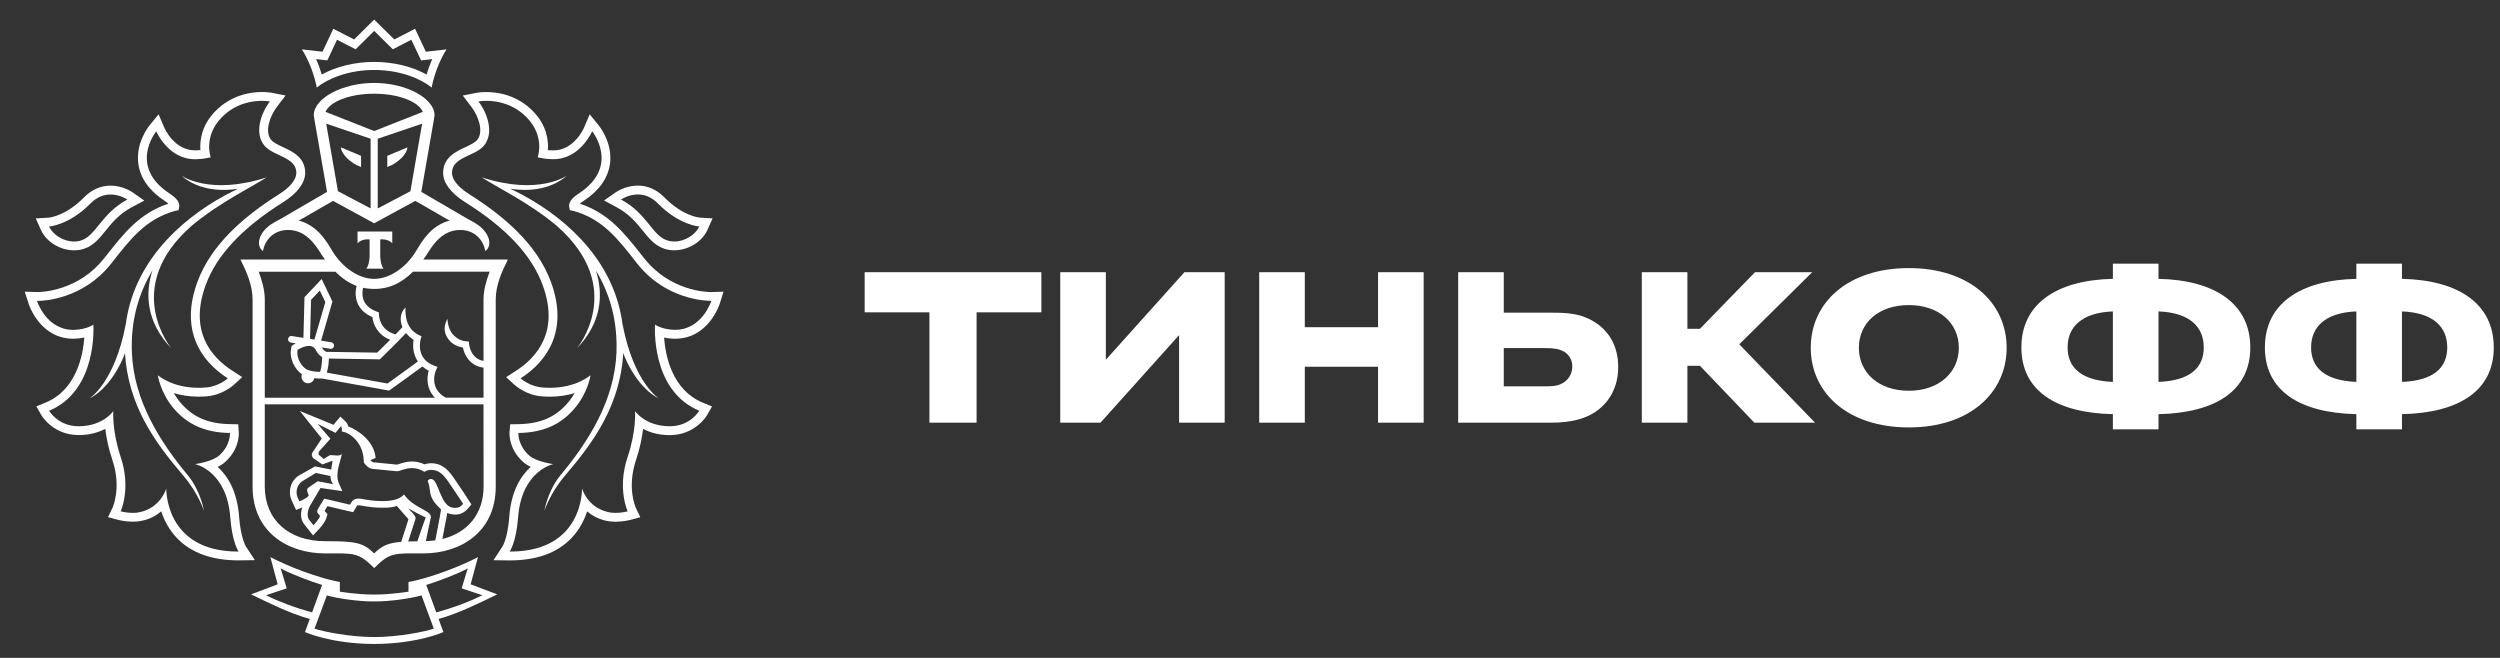
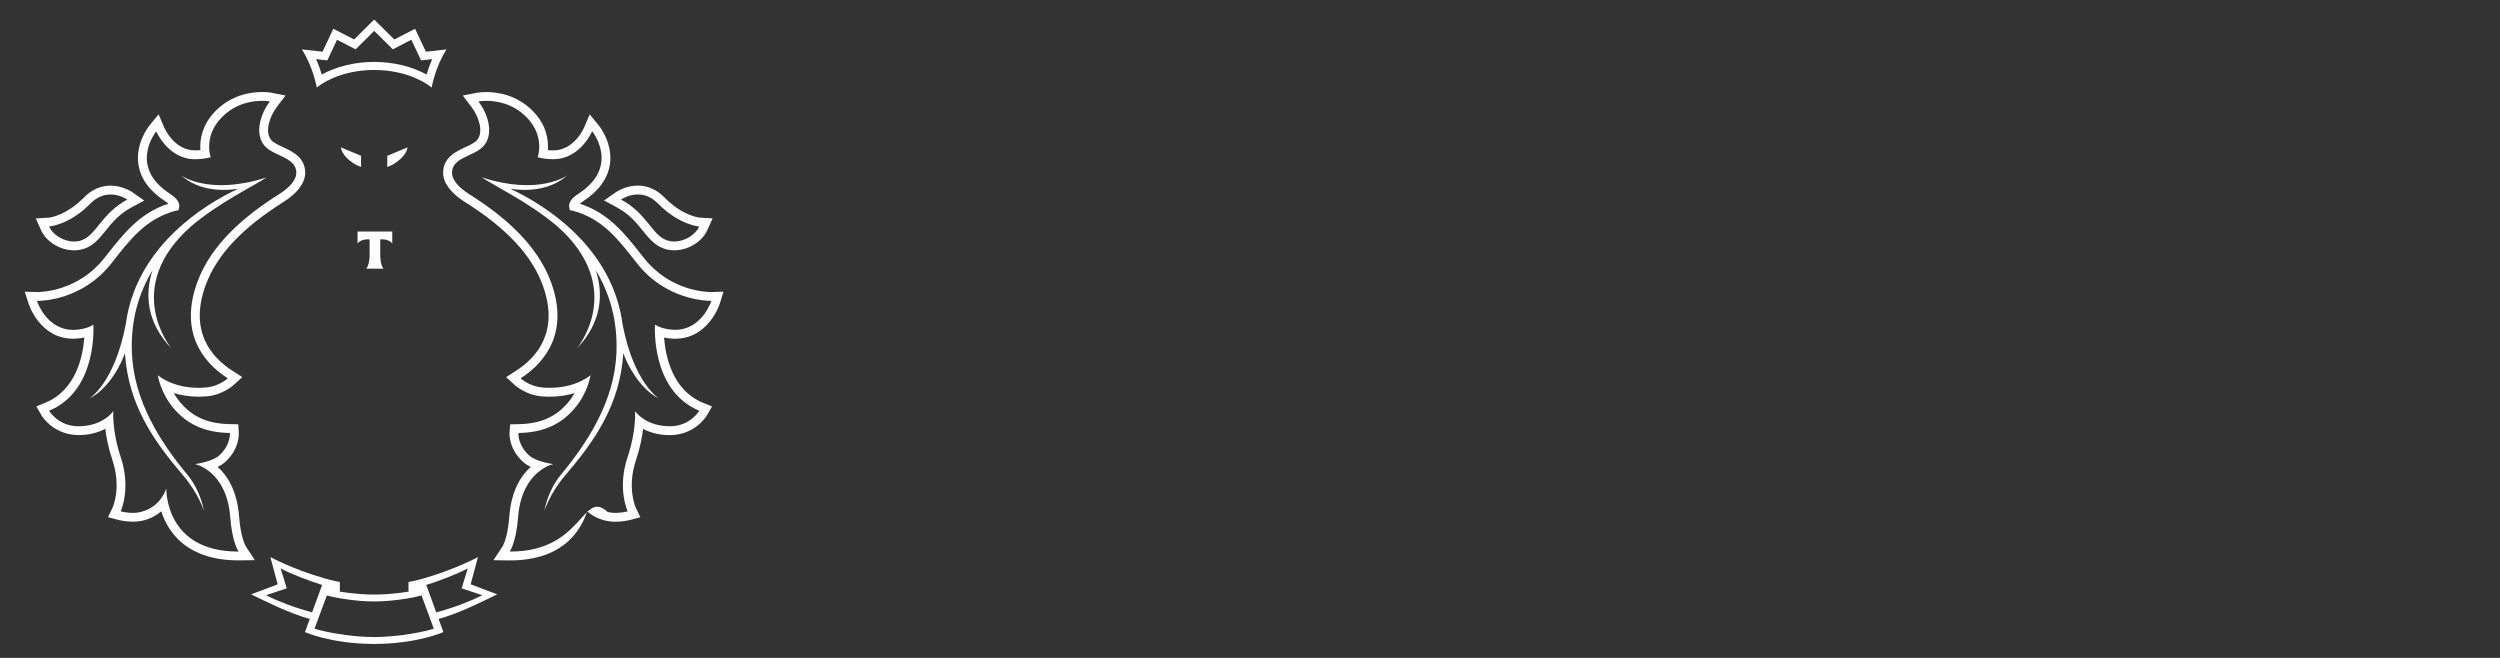
<svg xmlns="http://www.w3.org/2000/svg" width="228" height="60" viewBox="0 0 228 60" fill="none">
  <rect x="0" y="0" width="228" height="60" fill="#333333" stroke="none" />
  <g clip-path="url(#clip0_327_1737)">
    <path d="M44.075 53.727L42.925 53.287L43.242 52.101L43.592 50.807C43.592 50.807 41.555 51.91 38.685 52.739C37.87 52.973 37.254 53.078 37.254 53.078V53.958C37.254 53.958 35.72 54.224 34.168 54.224H34.15H34.127H34.097H34.08C32.528 54.224 30.994 53.958 30.994 53.958V53.078C30.994 53.078 30.375 52.973 29.562 52.739C26.693 51.91 24.658 50.807 24.658 50.807L25.003 52.101L25.327 53.287L24.175 53.727L22.898 54.204C24.364 54.91 26.393 55.941 28.252 56.449L27.814 57.645C27.814 57.645 30.171 58.718 34.097 58.728V58.73H34.11H34.127H34.143H34.153V58.728C38.084 58.718 40.438 57.645 40.438 57.645L39.998 56.449C41.856 55.941 43.891 54.91 45.35 54.204L44.075 53.727ZM24.261 54.285L26.152 53.657L25.594 51.834C26.426 52.307 28.295 53.016 29.376 53.345L28.463 55.85C26.793 55.391 25.402 54.855 24.261 54.285ZM34.127 58.1C31.932 58.1 29.424 57.594 28.687 57.333L29.809 54.3C30.739 54.571 32.676 54.86 34.082 54.85H34.085H34.127H34.165H34.17C35.576 54.86 37.508 54.571 38.444 54.3L39.563 57.333C38.826 57.597 36.321 58.1 34.127 58.1ZM39.786 55.85L38.876 53.345C39.96 53.016 41.824 52.307 42.659 51.834L42.103 53.657L43.992 54.285C42.847 54.855 41.464 55.391 39.786 55.85Z" fill="white" />
    <path d="M34.125 6.381C36.464 6.381 38.335 7.155 39.369 7.982C39.369 7.982 39.676 6.134 40.725 4.503L38.841 4.717L37.855 2.624L35.961 3.599L34.125 1.784L32.294 3.599L30.398 2.624L29.414 4.717L27.53 4.503C28.579 6.134 28.886 7.982 28.886 7.982C29.922 7.155 31.788 6.381 34.125 6.381ZM29.328 5.451L29.852 5.506L30.078 5.031L30.737 3.624L31.959 4.254L32.432 4.496L32.81 4.124L34.127 2.817L35.448 4.124L35.825 4.496L36.298 4.254L37.513 3.624L38.179 5.031L38.401 5.506L38.924 5.451L39.422 5.39C39.193 5.906 39.024 6.393 38.904 6.798C37.586 6.064 35.87 5.647 34.123 5.647C32.382 5.647 30.669 6.064 29.346 6.798C29.223 6.393 29.057 5.903 28.828 5.39L29.328 5.451Z" fill="white" />
-     <path d="M61.568 30.891C64.594 30.891 65.605 27.815 65.647 27.684L65.984 26.601L64.85 26.636H64.845C64.445 26.636 61.108 26.548 58.741 23.543L58.517 23.264C56.97 21.298 55.504 19.431 52.883 18.579C52.959 18.511 53.067 18.426 53.215 18.33C54.606 17.416 55.416 16.305 55.62 15.016C55.916 13.075 54.679 11.53 54.624 11.467L53.781 10.427L53.255 11.661C53.22 11.739 52.335 13.714 50.474 13.714H50.335C50.207 13.706 50.086 13.701 49.965 13.691C50.031 12.809 49.87 11.444 48.633 10.165C47.146 8.625 45.32 8.394 44.364 8.394C43.854 8.394 43.514 8.456 43.479 8.461L42.206 8.713L42.991 9.746C43.607 10.542 44.166 12.012 43.504 12.781C43.293 13.025 42.858 13.224 42.44 13.422C41.583 13.817 40.413 14.365 40.413 15.762C40.413 16.667 41.115 17.612 42.388 18.416C46.155 20.783 48.479 23.253 49.483 25.98C51.035 30.175 49.01 32.567 47.043 33.826L46.16 34.394L46.932 35.103C47.035 35.193 47.981 36.025 49.377 36.146C49.641 36.163 49.895 36.178 50.132 36.178C51.027 36.178 51.789 36.038 52.408 35.849C52.237 36.148 52.028 36.452 51.764 36.759C50.64 38.06 49.256 38.654 47.267 38.684L46.527 38.697L46.469 39.438C46.462 39.586 46.407 40.961 47.709 42.129C47.908 42.31 48.15 42.459 48.401 42.582C47.518 43.376 46.62 44.758 46.447 47.128C46.301 49.106 45.828 49.837 45.823 49.844L45.006 51.091L46.482 51.111C48.922 51.111 50.79 50.438 52.086 49.106C52.85 48.316 53.288 47.427 53.547 46.638C53.972 47 54.52 47.316 55.235 47.485C55.506 47.547 55.803 47.583 56.123 47.583C56.812 47.583 57.388 47.437 57.453 47.422L58.396 47.17L57.979 46.291C57.949 46.221 57.161 44.456 58.009 41.938C58.374 40.85 58.56 39.875 58.65 39.116C59.244 39.425 60.039 39.681 61.067 39.684C63.401 39.684 64.43 37.943 64.478 37.87L64.938 37.07L64.085 36.719C61.304 35.565 60.688 32.466 60.564 30.788C60.816 30.835 61.102 30.881 61.427 30.891H61.568ZM63.773 37.46C63.773 37.46 62.959 38.875 61.09 38.875H61.067C58.824 38.862 57.918 37.495 57.918 37.495C57.918 37.495 58.049 39.275 57.239 41.674C56.266 44.567 57.247 46.635 57.247 46.635C57.247 46.635 56.724 46.776 56.12 46.776C55.889 46.776 55.647 46.753 55.421 46.693C53.547 46.248 53.079 44.544 53.079 44.544C53.079 44.544 53.253 50.302 46.535 50.302H46.482C46.482 50.302 47.073 49.498 47.249 47.183C47.569 42.911 50.464 42.325 50.464 42.325C50.464 42.325 48.919 42.132 48.25 41.531C47.204 40.584 47.277 39.488 47.277 39.488C49.641 39.455 51.188 38.651 52.367 37.287C53.645 35.809 53.856 34.218 53.856 34.218C53.856 34.218 52.586 35.369 50.129 35.369C49.913 35.369 49.681 35.359 49.445 35.336C48.283 35.243 47.478 34.505 47.478 34.505C50.036 32.866 51.832 30.006 50.24 25.699C48.965 22.248 45.901 19.67 42.818 17.727C41.791 17.086 41.22 16.375 41.22 15.762C41.22 14.319 43.273 14.274 44.115 13.304C45.086 12.178 44.477 10.351 43.635 9.253C43.635 9.253 43.919 9.195 44.367 9.195C45.255 9.195 46.791 9.419 48.054 10.726C49.732 12.46 49.035 14.347 49.035 14.347L49.485 14.435C49.754 14.493 50.021 14.503 50.297 14.515C50.358 14.515 50.418 14.518 50.478 14.518C52.916 14.518 54.005 11.972 54.005 11.972C54.005 11.972 56.596 15.156 52.782 17.649C52.126 18.076 51.837 18.471 51.912 18.893L51.973 19.17L52.244 19.218C55.008 19.966 56.407 21.871 58.114 24.038C60.708 27.332 64.377 27.438 64.83 27.438H64.878C64.878 27.438 64.04 30.079 61.573 30.079C61.532 30.079 61.497 30.079 61.455 30.077C60.32 30.036 59.739 29.602 59.739 29.602C59.739 29.602 59.294 35.6 63.773 37.46Z" fill="white" />
+     <path d="M61.568 30.891C64.594 30.891 65.605 27.815 65.647 27.684L65.984 26.601L64.85 26.636H64.845C64.445 26.636 61.108 26.548 58.741 23.543L58.517 23.264C56.97 21.298 55.504 19.431 52.883 18.579C52.959 18.511 53.067 18.426 53.215 18.33C54.606 17.416 55.416 16.305 55.62 15.016C55.916 13.075 54.679 11.53 54.624 11.467L53.781 10.427L53.255 11.661C53.22 11.739 52.335 13.714 50.474 13.714H50.335C50.207 13.706 50.086 13.701 49.965 13.691C50.031 12.809 49.87 11.444 48.633 10.165C47.146 8.625 45.32 8.394 44.364 8.394C43.854 8.394 43.514 8.456 43.479 8.461L42.206 8.713L42.991 9.746C43.607 10.542 44.166 12.012 43.504 12.781C43.293 13.025 42.858 13.224 42.44 13.422C41.583 13.817 40.413 14.365 40.413 15.762C40.413 16.667 41.115 17.612 42.388 18.416C46.155 20.783 48.479 23.253 49.483 25.98C51.035 30.175 49.01 32.567 47.043 33.826L46.16 34.394L46.932 35.103C47.035 35.193 47.981 36.025 49.377 36.146C49.641 36.163 49.895 36.178 50.132 36.178C51.027 36.178 51.789 36.038 52.408 35.849C52.237 36.148 52.028 36.452 51.764 36.759C50.64 38.06 49.256 38.654 47.267 38.684L46.527 38.697L46.469 39.438C46.462 39.586 46.407 40.961 47.709 42.129C47.908 42.31 48.15 42.459 48.401 42.582C47.518 43.376 46.62 44.758 46.447 47.128C46.301 49.106 45.828 49.837 45.823 49.844L45.006 51.091L46.482 51.111C48.922 51.111 50.79 50.438 52.086 49.106C52.85 48.316 53.288 47.427 53.547 46.638C53.972 47 54.52 47.316 55.235 47.485C55.506 47.547 55.803 47.583 56.123 47.583C56.812 47.583 57.388 47.437 57.453 47.422L58.396 47.17L57.979 46.291C57.949 46.221 57.161 44.456 58.009 41.938C58.374 40.85 58.56 39.875 58.65 39.116C59.244 39.425 60.039 39.681 61.067 39.684C63.401 39.684 64.43 37.943 64.478 37.87L64.938 37.07L64.085 36.719C61.304 35.565 60.688 32.466 60.564 30.788C60.816 30.835 61.102 30.881 61.427 30.891H61.568ZM63.773 37.46C63.773 37.46 62.959 38.875 61.09 38.875H61.067C58.824 38.862 57.918 37.495 57.918 37.495C57.918 37.495 58.049 39.275 57.239 41.674C56.266 44.567 57.247 46.635 57.247 46.635C57.247 46.635 56.724 46.776 56.12 46.776C55.889 46.776 55.647 46.753 55.421 46.693C53.079 44.544 53.253 50.302 46.535 50.302H46.482C46.482 50.302 47.073 49.498 47.249 47.183C47.569 42.911 50.464 42.325 50.464 42.325C50.464 42.325 48.919 42.132 48.25 41.531C47.204 40.584 47.277 39.488 47.277 39.488C49.641 39.455 51.188 38.651 52.367 37.287C53.645 35.809 53.856 34.218 53.856 34.218C53.856 34.218 52.586 35.369 50.129 35.369C49.913 35.369 49.681 35.359 49.445 35.336C48.283 35.243 47.478 34.505 47.478 34.505C50.036 32.866 51.832 30.006 50.24 25.699C48.965 22.248 45.901 19.67 42.818 17.727C41.791 17.086 41.22 16.375 41.22 15.762C41.22 14.319 43.273 14.274 44.115 13.304C45.086 12.178 44.477 10.351 43.635 9.253C43.635 9.253 43.919 9.195 44.367 9.195C45.255 9.195 46.791 9.419 48.054 10.726C49.732 12.46 49.035 14.347 49.035 14.347L49.485 14.435C49.754 14.493 50.021 14.503 50.297 14.515C50.358 14.515 50.418 14.518 50.478 14.518C52.916 14.518 54.005 11.972 54.005 11.972C54.005 11.972 56.596 15.156 52.782 17.649C52.126 18.076 51.837 18.471 51.912 18.893L51.973 19.17L52.244 19.218C55.008 19.966 56.407 21.871 58.114 24.038C60.708 27.332 64.377 27.438 64.83 27.438H64.878C64.878 27.438 64.04 30.079 61.573 30.079C61.532 30.079 61.497 30.079 61.455 30.077C60.32 30.036 59.739 29.602 59.739 29.602C59.739 29.602 59.294 35.6 63.773 37.46Z" fill="white" />
    <path d="M56.253 18.911C57.382 19.512 58.039 20.316 58.614 21.029C59.18 21.726 59.719 22.396 60.559 22.675C60.858 22.779 61.175 22.826 61.497 22.826C62.759 22.826 64.027 22.055 64.507 20.987L64.99 19.916L63.821 19.846C63.765 19.843 62.261 19.707 60.586 17.996C59.897 17.295 59.065 16.925 58.167 16.925C57.07 16.925 56.258 17.473 56.167 17.529L55.091 18.285L56.253 18.911ZM58.169 17.735C58.733 17.735 59.389 17.926 60.011 18.567C61.959 20.544 63.773 20.655 63.773 20.655C63.444 21.384 62.488 22.025 61.499 22.025C61.27 22.025 61.042 21.989 60.813 21.912C59.472 21.459 58.992 19.449 56.635 18.197C56.635 18.197 57.294 17.735 58.169 17.735Z" fill="white" />
    <path d="M56.781 29.589V29.63C56.102 24.156 52.123 20.203 47.696 17.798C47.286 17.579 46.909 17.393 46.542 17.215C47.89 17.423 50.06 17.448 51.735 15.996C51.735 15.996 49.172 17.881 43.921 16.169C45.375 17.112 48.199 18.441 50.777 20.595C57.224 26.254 52.611 31.776 52.611 31.776C54.927 29.361 55.023 26.772 54.341 24.659C55.561 26.687 56.341 29.149 56.22 32.185C56.041 36.535 53.65 40.297 51.132 43.321C49.922 44.788 49.651 46.59 49.651 46.59C49.651 46.59 50.138 44.999 51.539 43.363C54.238 40.207 56.544 36.927 56.846 32.203C57.125 33.06 58.275 35.445 60.098 36.342C60.103 36.344 57.812 34.965 56.781 29.589Z" fill="white" />
    <path d="M22.427 49.842C22.424 49.834 21.957 49.103 21.806 47.125C21.63 44.755 20.734 43.373 19.849 42.579C20.106 42.458 20.342 42.31 20.541 42.127C21.841 40.958 21.786 39.584 21.778 39.435L21.728 38.694L20.983 38.681C18.999 38.649 17.613 38.056 16.489 36.756C16.227 36.45 16.016 36.146 15.845 35.847C16.463 36.035 17.221 36.176 18.119 36.176C18.36 36.176 18.609 36.161 18.873 36.143C20.269 36.022 21.215 35.193 21.32 35.1L22.092 34.392L21.21 33.823C19.235 32.562 17.218 30.169 18.767 25.978C19.771 23.251 22.092 20.781 25.865 18.413C27.138 17.609 27.834 16.664 27.834 15.759C27.834 14.362 26.667 13.812 25.81 13.42C25.392 13.221 24.957 13.023 24.746 12.779C24.082 12.012 24.643 10.54 25.256 9.743L26.046 8.71L24.768 8.459C24.731 8.454 24.396 8.391 23.883 8.391C22.927 8.391 21.107 8.622 19.617 10.163C18.378 11.444 18.214 12.809 18.277 13.689C18.156 13.699 18.036 13.704 17.91 13.711H17.774C15.908 13.711 15.025 11.736 14.99 11.658L14.464 10.424L13.614 11.464C13.566 11.527 12.324 13.075 12.626 15.013C12.827 16.302 13.637 17.413 15.027 18.328C15.178 18.423 15.284 18.509 15.36 18.577C12.741 19.428 11.277 21.298 9.731 23.263L9.507 23.542C7.143 26.548 3.797 26.636 3.398 26.636L2.258 26.601L2.605 27.684C2.646 27.815 3.654 30.891 6.682 30.891L6.828 30.886C7.148 30.876 7.434 30.833 7.691 30.783C7.565 32.459 6.949 35.558 4.165 36.714L3.315 37.065L3.775 37.865C3.82 37.937 4.851 39.679 7.19 39.679C8.211 39.676 9.006 39.42 9.602 39.111C9.693 39.87 9.879 40.845 10.244 41.933C11.091 44.451 10.302 46.216 10.271 46.286L9.854 47.166L10.8 47.417C10.862 47.432 11.443 47.578 12.13 47.578C12.452 47.578 12.749 47.542 13.015 47.48C13.732 47.311 14.286 46.995 14.705 46.633C14.962 47.422 15.402 48.311 16.164 49.101C17.462 50.432 19.328 51.106 21.768 51.106L23.247 51.086L22.427 49.842ZM21.713 50.302C14.995 50.302 15.166 44.544 15.166 44.544C15.166 44.544 14.698 46.248 12.824 46.693C12.6 46.753 12.361 46.776 12.127 46.776C11.524 46.776 11.003 46.635 11.003 46.635C11.003 46.635 11.979 44.567 11.006 41.674C10.201 39.274 10.332 37.495 10.332 37.495C10.332 37.495 9.429 38.862 7.183 38.875H7.16C5.292 38.875 4.477 37.46 4.477 37.46C8.953 35.603 8.513 29.607 8.513 29.607C8.513 29.607 7.932 30.039 6.795 30.082C6.755 30.084 6.718 30.084 6.677 30.084C4.207 30.084 3.372 27.443 3.372 27.443H3.423C3.878 27.443 7.543 27.337 10.136 24.043C11.843 21.876 13.244 19.974 16.003 19.223L16.28 19.175L16.34 18.898C16.416 18.476 16.129 18.082 15.473 17.654C11.66 15.159 14.25 11.977 14.25 11.977C14.25 11.977 15.334 14.521 17.776 14.521C17.837 14.521 17.892 14.518 17.955 14.518C18.229 14.503 18.501 14.493 18.767 14.435L19.218 14.347C19.218 14.347 18.521 12.46 20.201 10.726C21.464 9.416 23 9.195 23.886 9.195C24.336 9.195 24.615 9.253 24.615 9.253C23.775 10.354 23.166 12.178 24.137 13.304C24.977 14.272 27.027 14.319 27.027 15.762C27.027 16.373 26.456 17.086 25.43 17.727C22.344 19.67 19.281 22.248 18.008 25.699C16.418 30.006 18.212 32.863 20.774 34.505C20.774 34.505 19.97 35.243 18.805 35.336C18.569 35.359 18.34 35.369 18.119 35.369C15.664 35.369 14.394 34.218 14.394 34.218C14.394 34.218 14.605 35.809 15.875 37.287C17.062 38.651 18.609 39.455 20.973 39.488C20.973 39.488 21.049 40.584 20.002 41.531C19.331 42.129 17.787 42.325 17.787 42.325C17.787 42.325 20.684 42.911 21.001 47.183C21.174 49.498 21.761 50.302 21.761 50.302H21.713Z" fill="white" />
    <path d="M6.751 22.829C7.075 22.829 7.392 22.782 7.691 22.678C8.536 22.399 9.072 21.729 9.638 21.032C10.217 20.319 10.868 19.515 11.997 18.914L13.159 18.291L12.08 17.534C11.99 17.476 11.18 16.931 10.086 16.931C9.185 16.931 8.35 17.298 7.664 18.002C5.989 19.71 4.487 19.849 4.432 19.851L3.262 19.919L3.743 20.992C4.225 22.055 5.491 22.829 6.751 22.829ZM8.24 18.57C8.863 17.929 9.52 17.738 10.086 17.738C10.956 17.738 11.615 18.2 11.615 18.2C9.261 19.454 8.778 21.462 7.432 21.915C7.211 21.992 6.98 22.028 6.751 22.028C5.762 22.028 4.806 21.389 4.479 20.658C4.479 20.655 6.29 20.545 8.24 18.57Z" fill="white" />
    <path d="M12.03 32.188C11.904 29.152 12.684 26.689 13.906 24.661C13.224 26.774 13.318 29.363 15.636 31.778C15.636 31.778 11.024 26.257 17.472 20.597C20.053 18.444 22.875 17.114 24.326 16.172C19.077 17.883 16.514 15.998 16.514 15.998C18.189 17.451 20.36 17.426 21.708 17.215C21.343 17.393 20.961 17.579 20.556 17.798C16.125 20.203 12.148 24.156 11.466 29.629V29.587C10.438 34.962 8.149 36.342 8.149 36.342C9.97 35.444 11.117 33.062 11.396 32.203C11.7 36.927 14.007 40.207 16.705 43.363C18.106 44.999 18.599 46.59 18.599 46.59C18.599 46.59 18.325 44.788 17.11 43.321C14.598 40.302 12.206 36.538 12.03 32.188Z" fill="white" />
    <path d="M32.608 21.113V22.198C32.983 21.743 33.708 21.836 33.708 21.836V23.402C33.708 23.402 33.682 24.171 33.408 24.505H34.193H34.975C34.706 24.174 34.678 23.402 34.678 23.402V21.836C34.678 21.836 35.403 21.743 35.775 22.198V21.113H34.193H32.608Z" fill="white" />
    <path d="M31.934 14.674C32.435 15.071 32.724 15.137 32.734 15.144L32.93 15.235V14.212L31.089 13.438C31.089 13.44 31.107 14.031 31.934 14.674Z" fill="white" />
    <path d="M36.313 14.674C37.146 14.031 37.161 13.438 37.161 13.438L35.32 14.212V15.235L35.513 15.144C35.526 15.137 35.813 15.071 36.313 14.674Z" fill="white" />
-     <path d="M39.63 10.51C39.63 8.959 37.017 7.564 34.132 7.564H34.129H34.122H34.114C31.229 7.564 28.616 8.959 28.616 10.51L28.674 10.892L29.826 17.499L28.669 18.17L25.676 19.916H25.686C25.686 19.916 25.012 20.261 24.7 20.474C23.561 21.266 23.32 22.419 23.981 22.897C24.145 21.957 24.889 20.972 26.282 20.972C27.286 20.972 28.05 21.489 28.669 22.266C28.828 22.462 28.979 22.671 29.119 22.897C29.293 23.181 29.466 23.43 29.64 23.671H21.931C22.497 24.809 23.035 26.016 23.035 27.325V44.374C23.035 48.5 26.212 50.47 29.647 50.47C32.303 50.47 32.661 50.35 34.127 51.807C35.586 50.347 35.943 50.47 38.601 50.47C42.039 50.47 45.211 48.5 45.211 44.374V27.325C45.211 26.016 45.749 24.809 46.318 23.671H38.606C38.777 23.432 38.951 23.181 39.124 22.897C39.268 22.671 39.416 22.462 39.572 22.266C40.196 21.487 40.958 20.972 41.962 20.972C43.355 20.972 44.097 21.954 44.263 22.897C44.924 22.419 44.685 21.266 43.538 20.474C43.232 20.261 42.557 19.916 42.557 19.916H42.568L39.575 18.17L38.423 17.499L39.575 10.892L39.63 10.51ZM29.75 11.279L33.8 12.651V19.006L30.82 17.436L29.75 11.279ZM30.588 24.779C31.252 25.44 31.904 25.85 32.522 26.076C32.442 26.395 32.336 27.053 32.636 27.709C32.879 28.237 33.322 28.644 33.958 28.916C34.029 29.569 34.441 30.552 35.586 30.986C35.085 31.491 34.597 31.966 34.398 32.16L29.758 32.087C29.652 32.034 29.474 31.916 29.394 31.748C29.383 31.725 29.368 31.713 29.361 31.688L30.118 31.811C30.136 31.813 30.15 31.813 30.166 31.813C30.311 31.813 30.44 31.713 30.465 31.562C30.49 31.393 30.377 31.24 30.213 31.215L29.283 31.069L30.317 27.503L29.338 25.445L27.769 27.104L27.673 30.813L26.619 30.647C26.456 30.614 26.3 30.735 26.272 30.898C26.247 31.062 26.358 31.215 26.524 31.245L26.966 31.313C26.808 31.404 26.705 31.474 26.692 31.484L26.602 31.547L26.576 31.657C26.32 32.698 26.901 33.685 27.527 34.128L27.505 34.258C27.48 34.419 27.515 34.575 27.61 34.706C27.701 34.839 27.842 34.919 27.997 34.947C28.03 34.952 28.065 34.955 28.096 34.955C28.367 34.955 28.604 34.766 28.672 34.492C28.905 34.52 29.119 34.525 29.265 34.525H29.389L35.478 35.623L35.581 35.555C36.066 35.216 37.915 33.869 38.521 33.424C38.687 33.567 38.873 33.698 39.099 33.806C38.903 34.464 38.891 35.477 39.668 36.276H24.149V27.327C24.149 26.46 23.895 25.588 23.596 24.784H30.588V24.779ZM38.113 32.967C37.497 33.419 35.913 34.575 35.339 34.977L29.806 33.984C29.819 33.934 29.831 33.886 29.844 33.836C29.917 33.55 29.989 33.158 29.995 32.698L34.645 32.773L34.733 32.683C34.803 32.612 36.277 31.19 37.029 30.371C37.208 30.594 37.432 30.808 37.723 30.996C37.623 31.539 37.666 32.313 38.113 32.967ZM28.85 32.009C28.981 32.283 29.217 32.467 29.381 32.57C29.376 32.826 29.351 33.225 29.283 33.577C29.268 33.655 29.248 33.728 29.225 33.801C29.212 33.846 29.2 33.884 29.19 33.914C28.946 33.914 28.465 33.884 28.073 33.741C27.638 33.58 26.989 32.783 27.14 31.906C27.329 31.791 27.764 31.547 28.171 31.547C28.486 31.544 28.699 31.692 28.85 32.009ZM28.274 30.906L28.367 27.345L29.167 26.498L29.67 27.549L28.679 30.966L28.274 30.906ZM38.063 49.367C37.761 49.367 37.482 49.372 37.23 49.382L37.889 47.334C37.993 47.05 37.472 46.686 37.258 46.367C37.583 46.57 38.423 47.015 38.828 47.193C38.785 47.259 38.063 49.367 38.063 49.367ZM40.13 47.04L39.7 49.282C39.426 49.319 39.135 49.339 38.835 49.352L39.288 47.196C39.424 46.555 37.701 46.356 36.851 45.097C36.436 45.565 35.654 45.703 34.869 45.703C34.152 45.703 33.435 45.587 33 45.502C32.889 45.484 32.784 45.472 32.681 45.472C32.429 45.472 32.2 45.55 32.042 45.816L31.916 46.027L29.57 45.474L28.986 46.439C28.903 46.595 28.898 46.728 29.031 46.874L29.19 47.048C29.081 47.389 28.594 47.904 28.594 47.904L28.244 47.47C27.967 47.161 28.013 46.598 28.302 46.075L29.232 44.504L31.22 44.791L30.91 44.087C30.495 43.157 31.126 41.974 31.194 41.292C31.172 41.499 30.983 41.544 30.762 41.544C30.561 41.544 30.337 41.506 30.188 41.506C30.13 41.506 30.08 41.511 30.052 41.531L29.514 41.858L29.089 41.483C29.039 41.411 29.021 41.242 29.147 41.117L30.13 40.016L28.968 38.661L30.596 39.478L31.091 38.877C31.227 39.011 31.169 39.36 31.169 39.36C31.677 39.373 33.101 40.159 33.176 41.994C33.181 42.049 33.181 42.112 33.181 42.172C33.181 42.172 33.194 42.195 33.219 42.232C33.32 42.371 33.596 42.725 33.948 42.758L36.197 42.979H36.207C36.453 42.979 36.944 42.69 37.572 42.69C37.915 42.69 38.297 42.778 38.704 43.034C38.704 43.034 38.908 42.873 39.24 42.856C39.265 42.853 39.293 42.853 39.318 42.853C40.327 42.853 40.744 43.763 41.285 44.519C41.693 45.095 42.236 45.949 42.236 45.949C42.035 46.188 41.848 46.319 41.536 46.319C41.451 46.319 41.353 46.311 41.247 46.291C40.166 46.093 40.01 43.871 39.394 43.695C39.361 43.685 39.326 43.682 39.295 43.682C39.097 43.682 39.009 43.858 39.009 43.858C39.29 44.615 39.127 44.922 39.429 45.505C39.655 45.937 40.057 46.294 40.224 46.462C40.224 46.467 40.178 46.794 40.13 47.04ZM28.055 44.919L28.159 45.178C28.091 45.404 27.311 45.726 27.311 45.726L27.142 45.359C26.964 44.967 27.002 44.306 27.545 43.901L28.807 43.132L30.145 43.416C30.12 43.841 30.374 44.157 30.374 44.157L28.971 43.889L28.131 44.469C27.99 44.567 27.98 44.751 28.055 44.919ZM40.342 49.159L40.727 47.153C40.747 47.035 40.772 46.897 40.789 46.781C40.898 46.827 41.013 46.864 41.139 46.887C41.282 46.914 41.416 46.927 41.536 46.927C42.125 46.927 42.467 46.618 42.696 46.354L42.993 46.01L42.751 45.633C42.729 45.595 42.195 44.751 41.783 44.172C41.702 44.059 41.624 43.946 41.547 43.823C41.079 43.124 40.493 42.248 39.318 42.248L39.212 42.25C39.019 42.263 38.853 42.3 38.72 42.35C38.35 42.177 37.97 42.089 37.575 42.089C37.09 42.089 36.68 42.222 36.408 42.315C36.33 42.338 36.26 42.363 36.204 42.373L34.009 42.157C33.981 42.152 33.89 42.099 33.782 41.969V41.959L34.258 41.767C34.124 40.187 32.605 39.214 31.758 38.885C31.72 38.727 31.645 38.568 31.511 38.44L31.038 37.993L30.623 38.49L30.42 38.744L27.346 37.483L29.346 39.991L28.556 41.184C28.267 41.491 28.586 41.798 28.586 41.798L29.401 42.358L30.246 42.044C30.276 42.044 30.301 42.052 30.329 42.054C30.289 42.182 30.236 42.685 30.201 42.825L28.734 42.536L27.193 43.406C26.4 43.987 26.292 44.949 26.587 45.608L26.758 45.982L27.002 46.51L27.54 46.286C27.547 46.283 27.555 46.281 27.56 46.276C27.366 46.894 27.444 47.482 27.791 47.869L28.118 48.282L28.553 48.832L29.031 48.319C29.172 48.178 29.627 47.668 29.768 47.231L29.871 46.897L29.637 46.64L29.6 46.595L29.861 46.163L31.775 46.613L32.205 46.711L32.434 46.334L32.56 46.128C32.583 46.085 32.59 46.077 32.678 46.077C32.746 46.077 32.814 46.085 32.887 46.1C33.609 46.236 34.275 46.304 34.866 46.304C35.44 46.304 35.782 46.281 36.192 46.145C36.192 46.145 37.221 47.311 37.256 47.357L36.627 49.297L36.599 49.415C35.407 49.51 34.826 49.772 34.124 50.473C33.106 49.462 32.384 49.357 29.645 49.357C26.368 49.357 24.147 47.437 24.147 44.371V36.875H44.097L44.102 44.371C44.104 46.859 42.643 48.593 40.342 49.159ZM44.655 24.779C44.351 25.583 44.097 26.455 44.097 27.322L44.099 32.916C42.93 32.721 42.791 31.461 42.786 31.406L42.764 31.15L42.512 31.127C42.004 31.079 41.667 30.863 41.383 30.587C40.81 30.014 40.807 29.084 40.81 29.076C40.802 29.124 40.178 29.996 40.903 30.949C41.207 31.351 41.647 31.597 42.218 31.695C42.351 32.394 42.872 33.379 44.099 33.53V36.269H40.649C39.056 35.384 39.73 33.826 39.763 33.761L39.899 33.464L39.595 33.349C37.872 32.71 38.345 30.991 38.37 30.919L38.44 30.667L38.206 30.557C36.783 29.898 36.977 28.122 36.994 28.049C36.556 28.403 36.398 29.127 36.7 29.835C36.536 30.021 36.318 30.247 36.079 30.494C34.605 30.119 34.56 28.765 34.56 28.702L34.557 28.493L34.363 28.418C33.787 28.204 33.392 27.885 33.199 27.455C32.98 26.981 33.058 26.483 33.118 26.244C33.287 26.282 33.455 26.31 33.616 26.322C33.782 26.34 33.953 26.35 34.124 26.35H34.135H34.147C34.318 26.35 34.487 26.34 34.653 26.322C35.571 26.232 36.599 25.837 37.671 24.776H44.655V24.779ZM39.278 19.125L40.641 19.916H40.661L41.003 20.115C40.234 20.328 39.645 20.713 39.152 21.218C39.135 21.233 39.117 21.253 39.099 21.271C38.986 21.391 38.873 21.522 38.767 21.655C38.747 21.68 38.727 21.708 38.704 21.736C38.599 21.871 38.501 22.01 38.405 22.155C38.39 22.181 38.372 22.206 38.355 22.228C38.242 22.397 38.134 22.578 38.025 22.764C37.054 24.435 35.505 25.433 34.127 25.435C32.751 25.433 31.202 24.435 30.231 22.764C30.125 22.582 30.02 22.407 29.907 22.236C29.884 22.203 29.864 22.171 29.844 22.143C29.748 22.005 29.652 21.869 29.554 21.741C29.529 21.706 29.507 21.678 29.482 21.648C29.376 21.52 29.268 21.391 29.16 21.273C29.137 21.256 29.122 21.233 29.099 21.213C28.604 20.708 28.018 20.326 27.245 20.115L27.593 19.916H27.608L28.971 19.125L30.372 18.323L34.114 20.358L34.122 20.351L34.132 20.358L37.874 18.323L39.278 19.125ZM37.432 17.438L34.449 19.009V12.651L38.496 11.279L37.432 17.438ZM34.124 11.952L29.688 10.201C30.065 9.309 31.805 8.549 34.124 8.547C36.446 8.549 38.186 9.309 38.561 10.201L34.124 11.952Z" fill="white" />
-     <path d="M89.065 38.549V28.487H94.972V24.825H78.857V28.487H84.764V38.549H89.065ZM100.852 32.812V24.825H96.694V38.549H100.364L107.533 30.563V38.549H111.691V24.825H108.02L100.852 32.812ZM125.679 33.446V38.549H129.838V24.825H125.679V29.842H118.998V24.825H114.84V38.549H118.998V33.446H125.679ZM141.416 38.549C142.362 38.549 143.223 38.463 144.026 38.232C146.178 37.627 147.581 35.868 147.581 33.475C147.581 31.197 146.378 29.611 144.457 28.89C143.537 28.544 142.449 28.515 141.416 28.515H137.144V24.825H132.986V38.549H141.416ZM140.699 31.745C141.273 31.745 141.818 31.745 142.305 31.918C142.994 32.148 143.395 32.725 143.395 33.417C143.395 34.138 142.994 34.743 142.334 35.032C141.875 35.234 141.416 35.234 140.699 35.234H137.144V31.745H140.699ZM155.036 33.359L159.998 38.549H165.531L158.622 31.399L165.274 24.825H160.055L155.036 29.986H153.89V24.825H149.733V38.549H153.89V33.359H155.036ZM174.086 24.45C168.495 24.45 165.141 27.622 165.141 31.716C165.141 35.81 168.495 38.982 174.086 38.982C179.651 38.982 183.006 35.81 183.006 31.716C183.006 27.622 179.651 24.45 174.086 24.45ZM174.086 35.637C171.305 35.637 169.529 33.965 169.529 31.716C169.529 29.467 171.305 27.823 174.086 27.823C176.84 27.823 178.646 29.467 178.646 31.716C178.646 33.965 176.84 35.637 174.086 35.637ZM196.854 24.046H192.695V25.43C187.476 25.546 184.35 27.766 184.35 31.687C184.35 35.608 187.476 37.656 192.695 37.771V39.155H196.854V37.771C202.1 37.656 205.226 35.608 205.226 31.687C205.226 27.766 202.1 25.546 196.854 25.43V24.046ZM192.695 34.83C189.827 34.715 188.565 33.532 188.565 31.687C188.565 29.842 189.827 28.515 192.695 28.4V34.83ZM196.854 28.4C199.75 28.515 200.982 29.842 200.982 31.687C200.982 33.532 199.75 34.715 196.854 34.83V28.4ZM219.059 24.046H214.9V25.43C209.682 25.546 206.558 27.766 206.558 31.687C206.558 35.608 209.682 37.656 214.9 37.771V39.155H219.059V37.771C224.307 37.656 227.433 35.608 227.433 31.687C227.433 27.766 224.307 25.546 219.059 25.43V24.046ZM214.9 34.83C212.034 34.715 210.772 33.532 210.772 31.687C210.772 29.842 212.034 28.515 214.9 28.4V34.83ZM219.059 28.4C221.955 28.515 223.189 29.842 223.189 31.687C223.189 33.532 221.955 34.715 219.059 34.83V28.4Z" fill="white" />
  </g>
  <defs>
    <clipPath id="clip0_327_1737">
      <rect width="227" height="60" fill="white" transform="translate(0.5)" />
    </clipPath>
  </defs>
</svg>